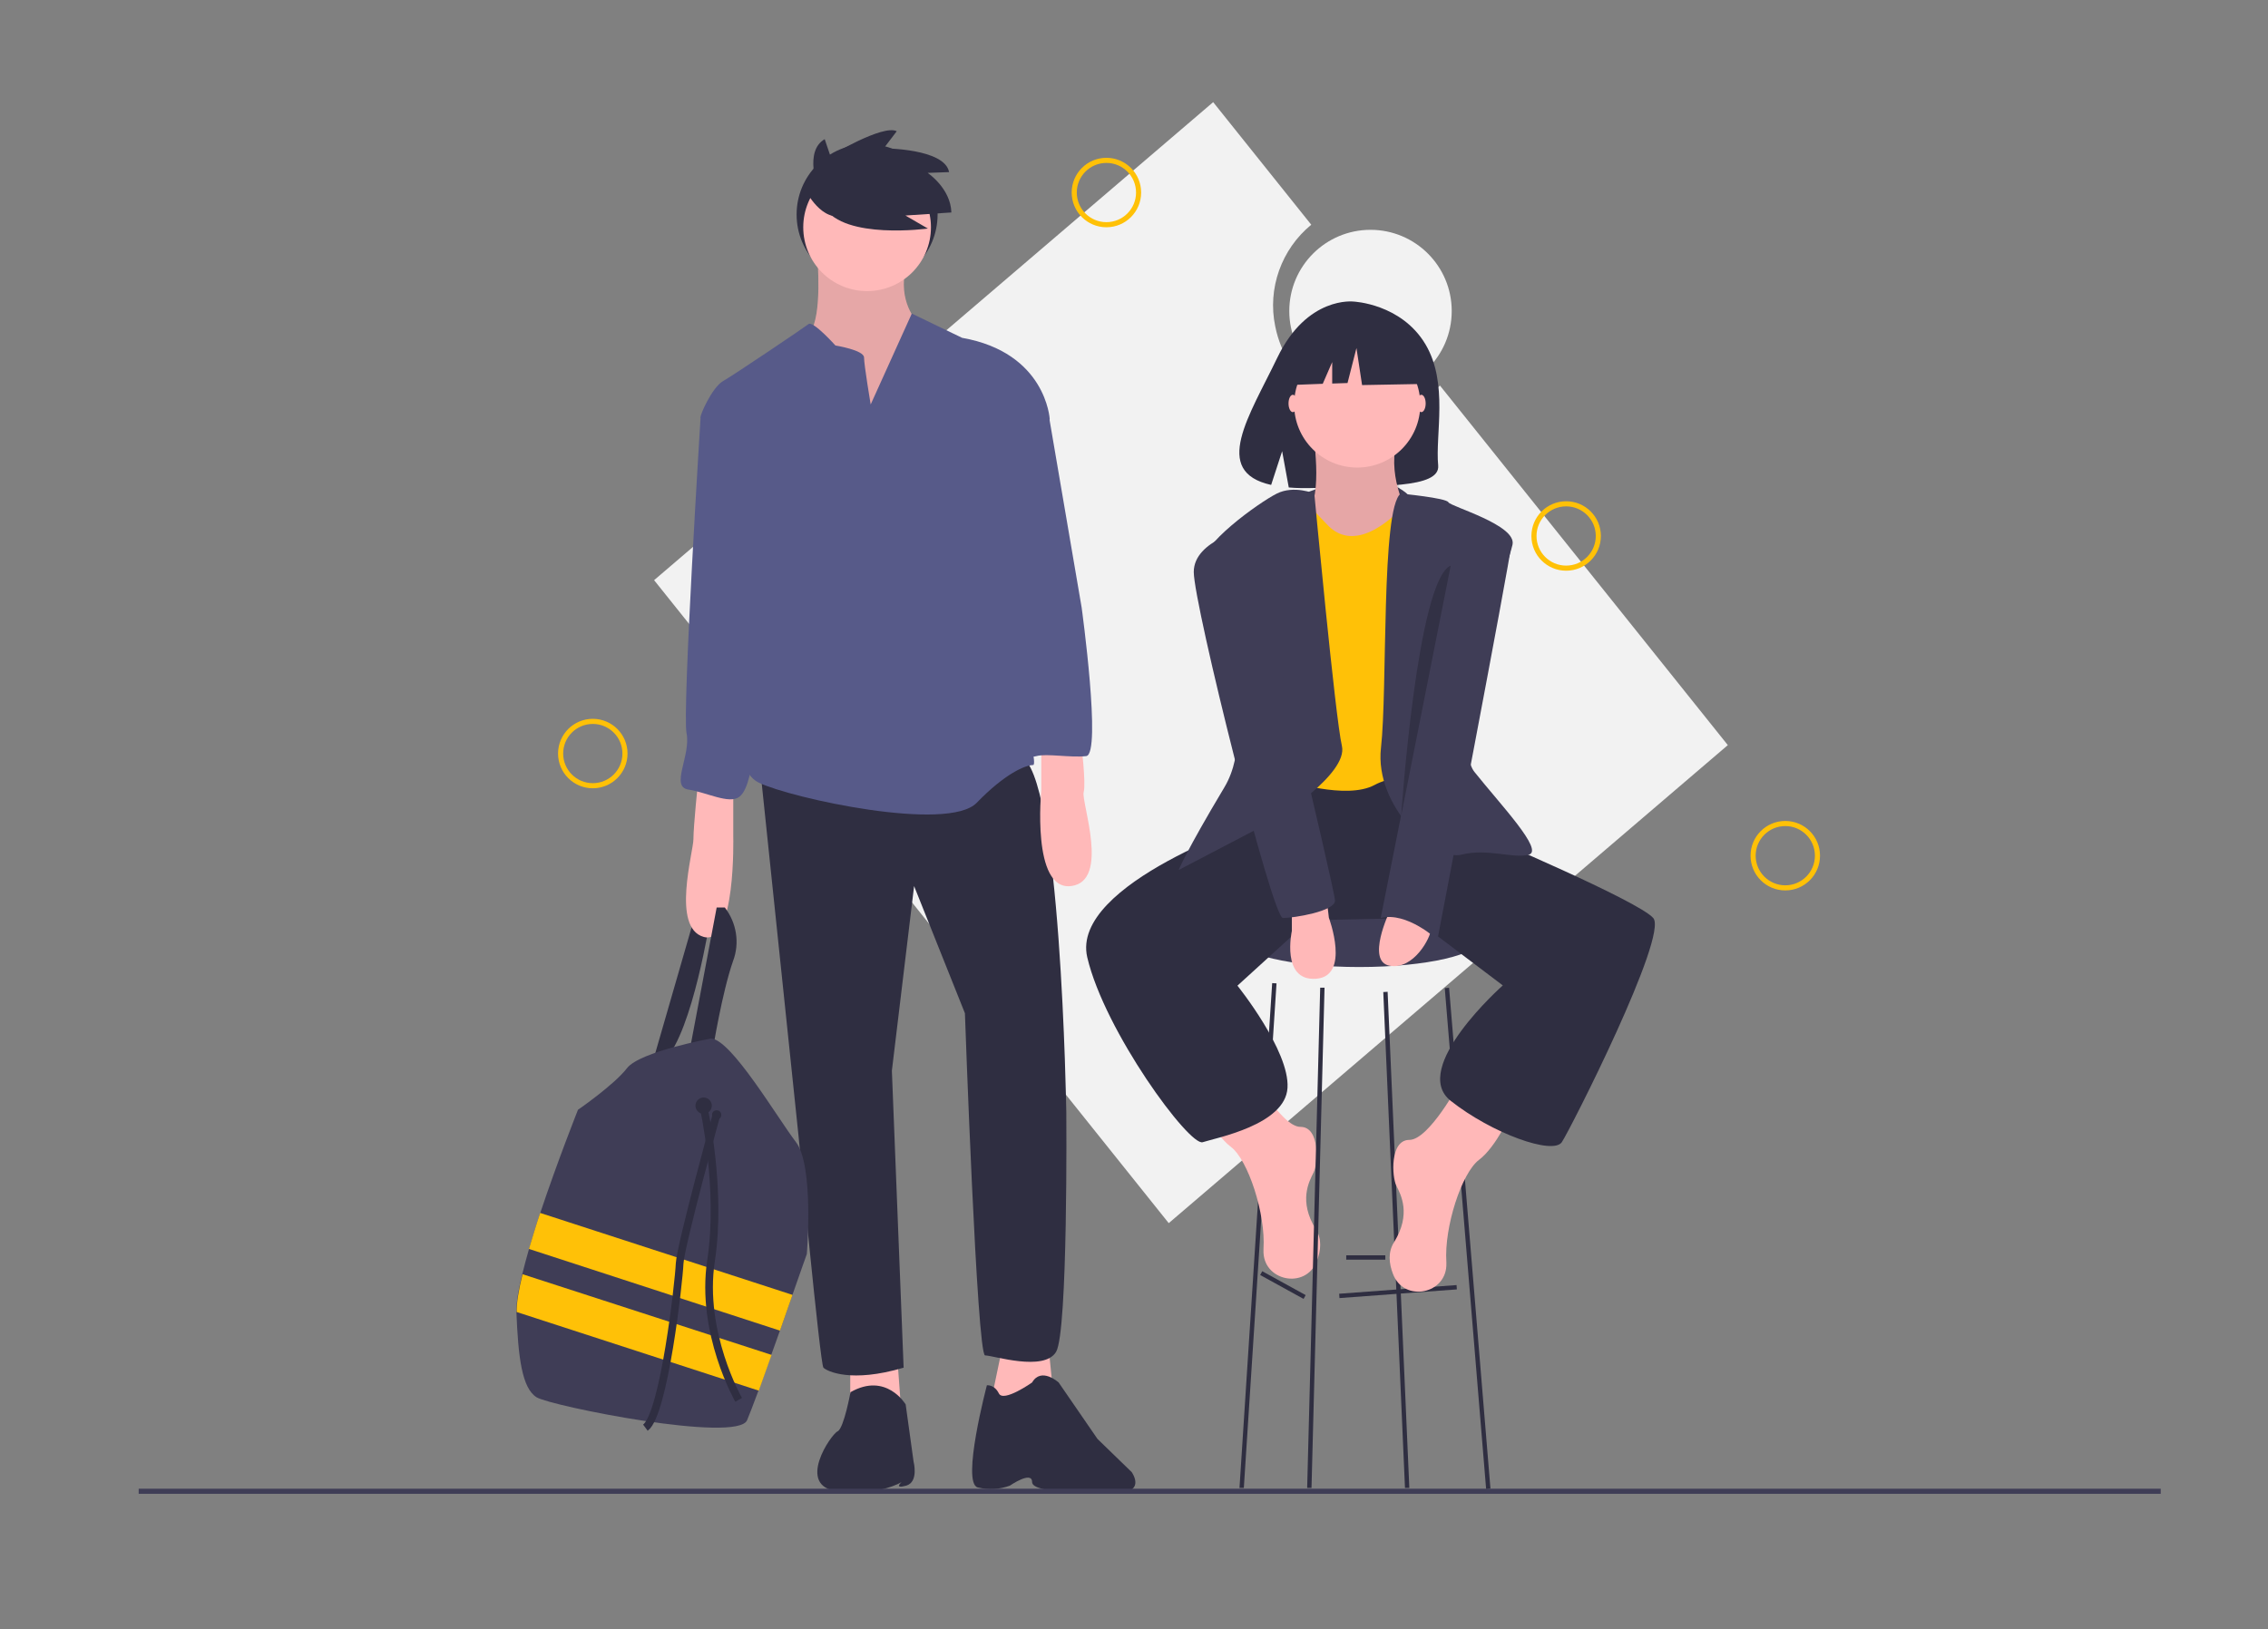
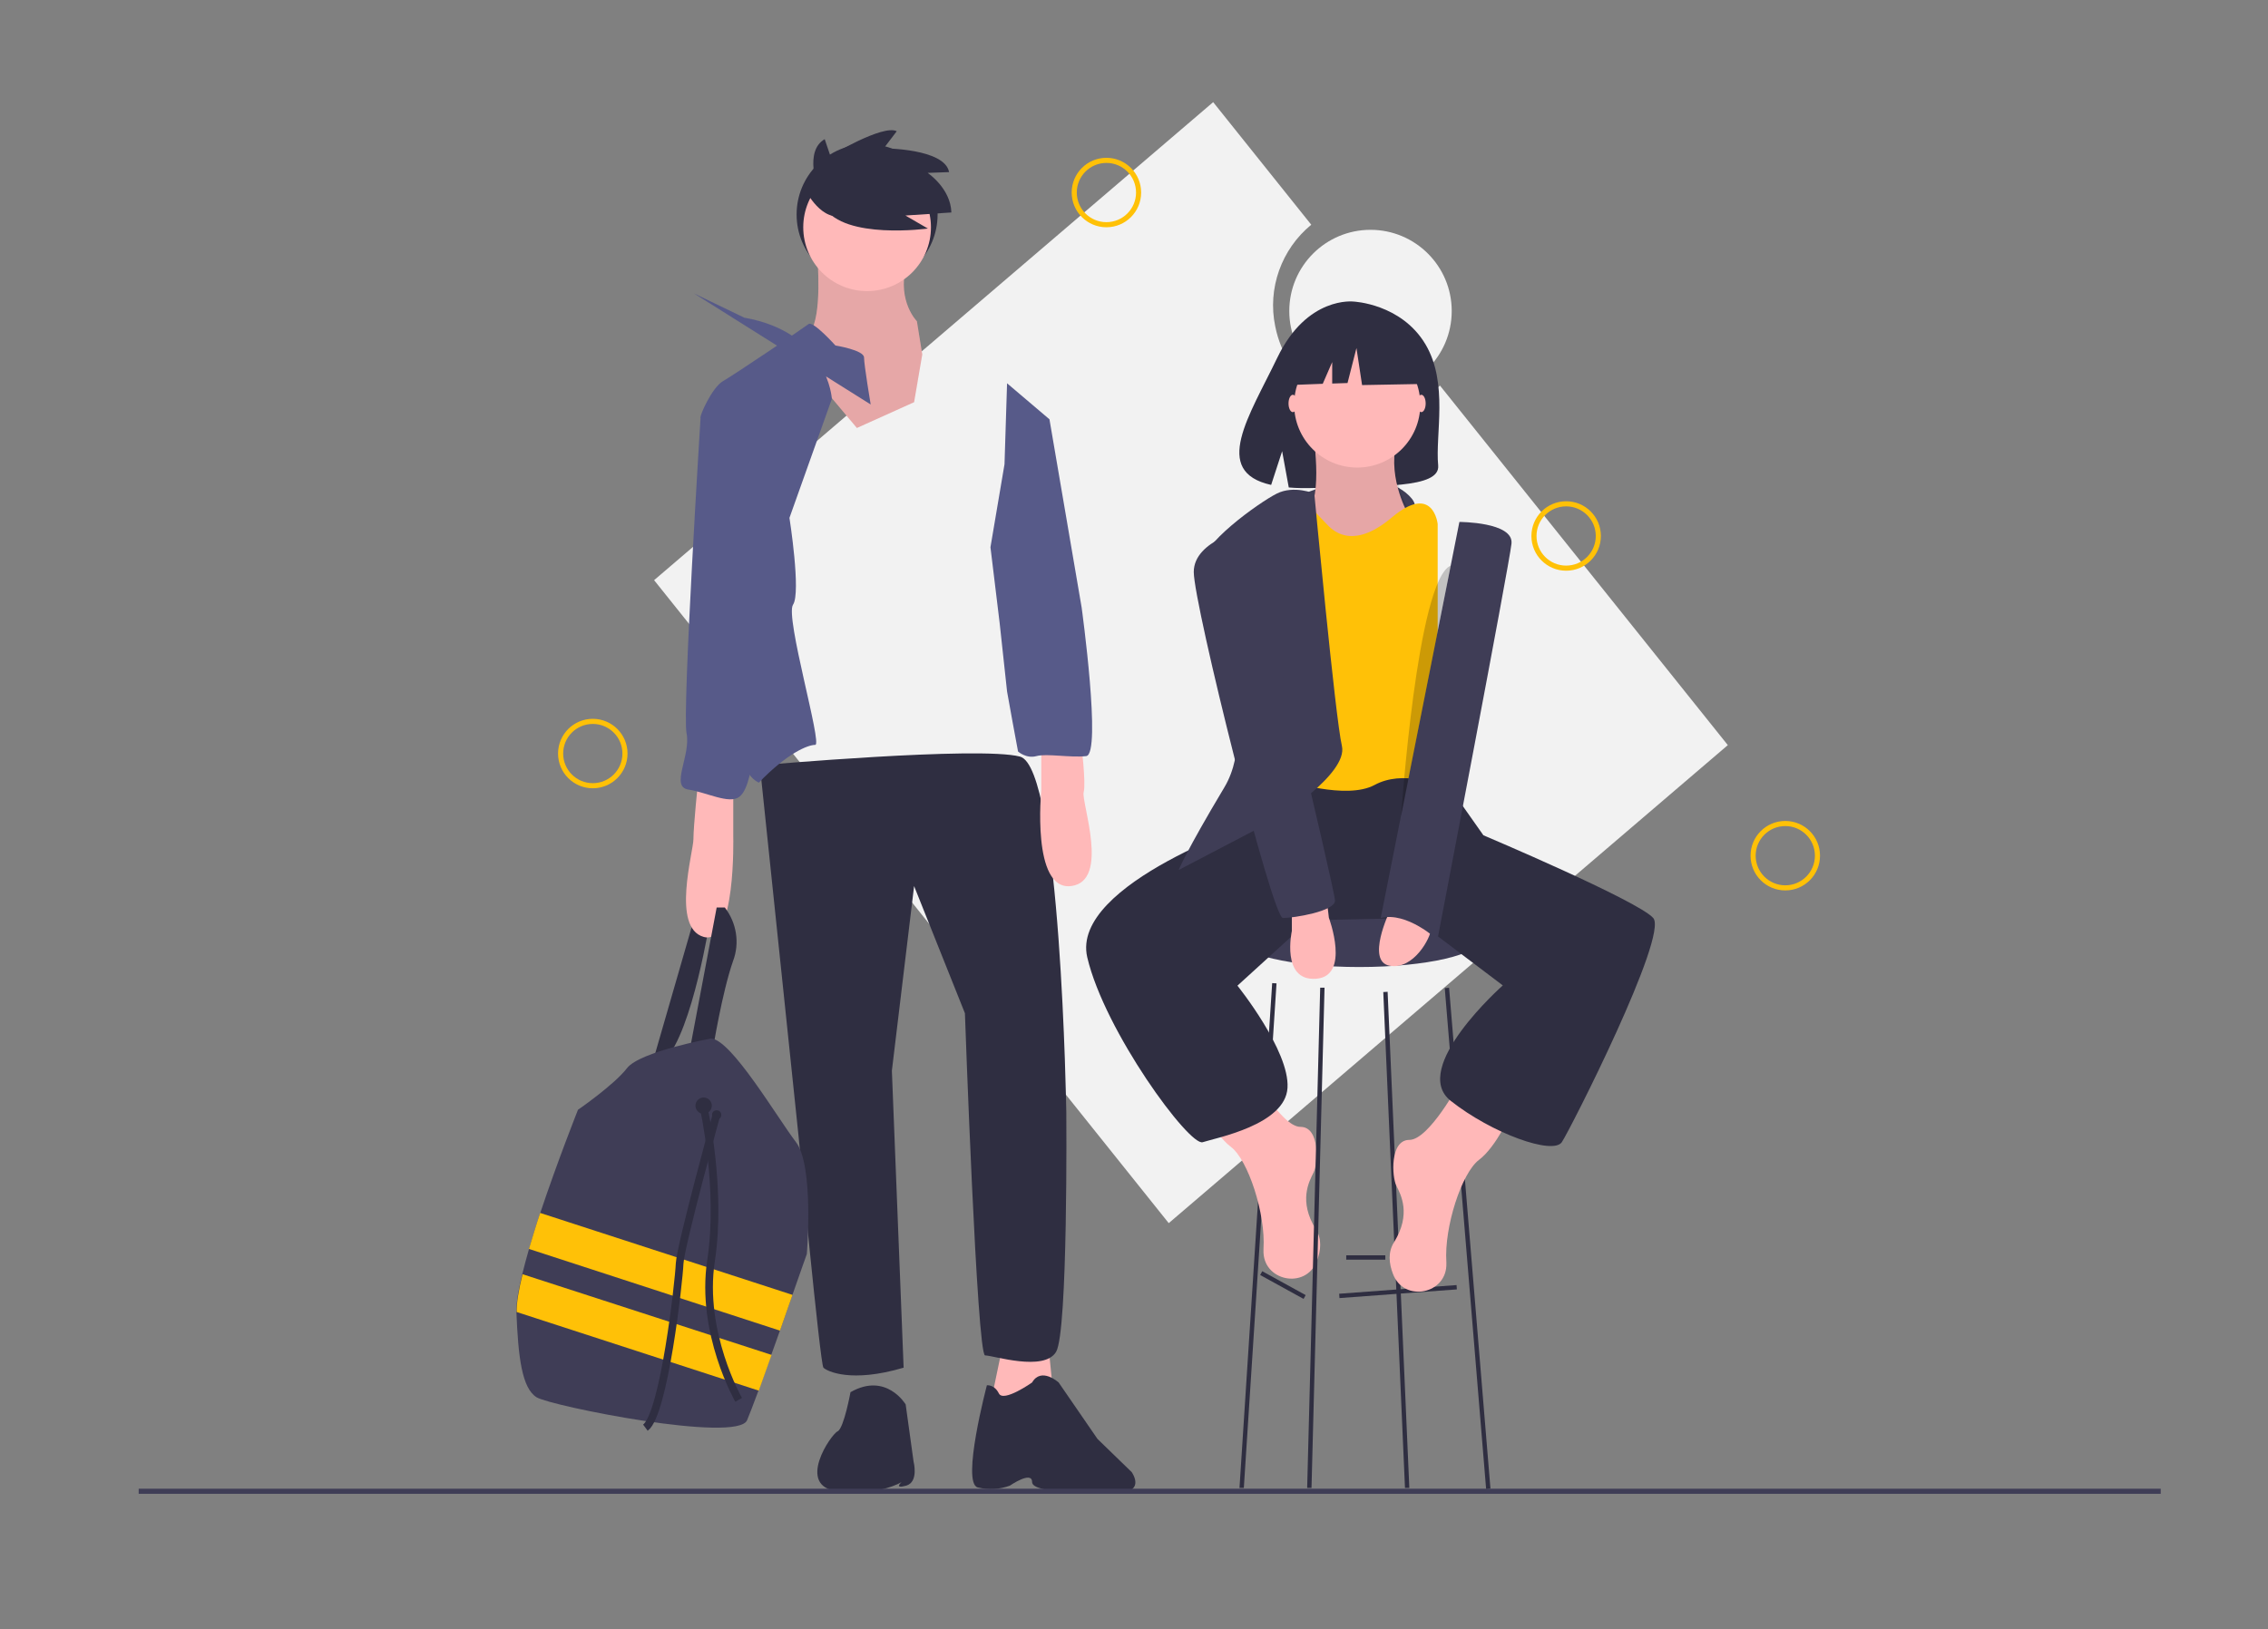
<svg xmlns="http://www.w3.org/2000/svg" version="1.1" id="b68b2dea-431f-4b15-9350-961d32a371b9" x="0px" y="0px" viewBox="89 35.7 888 638" style="enable-background:new 89 35.7 888 638;" xml:space="preserve">
  <rect x="89" y="35.7" width="888" height="638" fill="#808080" stroke="none" />
  <style type="text/css">
	.st0{fill:#F2F2F2;}
	.st1{fill:#2F2E41;}
	.st2{fill:#FFB9B9;}
	.st3{opacity:0.1;enable-background:new    ;}
	.st4{fill:#575A89;}
	.st5{fill:#3F3D56;}
	.st6{fill:#FFC107;}
	.st7{fill:none;stroke:#2F2E41;stroke-width:3;stroke-miterlimit:10;}
	.st8{fill:none;stroke:#3F3D56;stroke-width:2;stroke-miterlimit:10;}
	.st9{fill:none;stroke:#FFC107;stroke-width:2;stroke-miterlimit:10;}
	.st10{fill:#FFB8B8;}
	.st11{opacity:0.2;enable-background:new    ;}
</style>
  <title>adventure</title>
  <path class="st0" d="M765.5,327.5L652.8,186.7c-5.1,4.7-11.4,7.8-18.2,9.2c-21.2,4.2-41.9-10.3-46.3-32.4  c-3.1-14.8,2.4-30.2,14.1-39.8L564,75.7L345.1,262.9l201.5,251.8L765.5,327.5z" />
  <circle class="st1" cx="428.5" cy="119.7" r="27.6" />
  <path class="st1" d="M344.3,452.5l17-58.9l5.8,1.8c0,0-6.9,44.1-17.7,55.3L344.3,452.5z" />
  <path class="st2" d="M409,136.3c0,0,2.1,23.1-2.9,29.7c-5,6.5,3.2,19.2,3.2,19.2l15.2,18.1l22.4-10.1l3.2-18.7l-2.1-13  c0,0-7.6-7.6-4.3-21.3C446.9,126.3,409,136.3,409,136.3z" />
  <path class="st3" d="M409,136.3c0,0,2.1,23.1-2.9,29.7c-5,6.5,3.2,19.2,3.2,19.2l15.2,18.1l22.4-10.1l3.2-18.7l-2.1-13  c0,0-7.6-7.6-4.3-21.3C446.9,126.3,409,136.3,409,136.3z" />
-   <polygon class="st2" points="421.9,568.8 421.9,583.6 441.8,587.5 440,563 " />
  <polygon class="st2" points="481.5,563 477.2,583.6 485.9,589.7 501.1,578.6 499.3,560.8 " />
  <path class="st1" d="M443.6,585.7c0,0-7.6-12.8-21.6-4.8c0,0-2.6,14.1-5,15.3c-2.6,1.1-16.6,21.6,0,23.5c16.6,1.8,25-3.6,25-3.6  s-3.2,2.8,1.8,1.4c5-1.4,2.9-9.4,2.9-9.4L443.6,585.7z" />
  <path class="st1" d="M493.1,577.1c0,0-11.2,7.9-13,4.3c-1.8-3.6-4.7-3.2-4.7-3.2s-10.1,38.2-3.6,40c4.2,1,8.6,0.8,12.6-0.7  c0,0,8.7-6,8.7-1.4c0,4.7,24.2,4.3,34.3,4s4.7-7.9,4.7-7.9l-13.4-13l-15.2-22.1C503.5,577.1,496.7,570.9,493.1,577.1z" />
  <path class="st1" d="M386.5,335.4L401.7,481c0,0,8.4,88.9,9.7,90.3c1.4,1.4,10.8,6.1,31.4,0L438.2,455l8.7-72.3l19.9,49.8  c0,0,4.7,134,7.9,134c3.2,0,23.1,6.5,27.8-1.4c4.7-7.9,4-93.6,4-93.6s-2.1-135.1-18.1-139.5C472.5,327.8,386.5,335.4,386.5,335.4z" />
  <circle class="st2" cx="428.5" cy="124.7" r="25" />
-   <path class="st4" d="M429.9,194.1c0,0-2.6-15.5-2.6-18.4c0-2.9-11.2-4.7-11.2-4.7s-8.7-9.7-10.5-8.4c-1.8,1.4-29.2,19.9-33.6,22.4  c-4.3,2.6-9,13.4-8.7,14.1c0.3,0.7,22.8,47.7,22.8,47.7s9.7,28.9,2.9,44.1s-15.5,45.2-2.9,51.3c12.6,6.1,74,19.5,85.3,7.9  c11.2-11.6,19.2-14.8,22.1-14.8s-11.9-50.2-8.7-54.9c3.2-4.7-1.4-34-1.4-34l16.6-46.6c0,0-1.4-26-34.3-31.8l-19.7-9.5L429.9,194.1z" />
+   <path class="st4" d="M429.9,194.1c0,0-2.6-15.5-2.6-18.4c0-2.9-11.2-4.7-11.2-4.7s-8.7-9.7-10.5-8.4c-1.8,1.4-29.2,19.9-33.6,22.4  c-4.3,2.6-9,13.4-8.7,14.1c0.3,0.7,22.8,47.7,22.8,47.7s9.7,28.9,2.9,44.1s-15.5,45.2-2.9,51.3c11.2-11.6,19.2-14.8,22.1-14.8s-11.9-50.2-8.7-54.9c3.2-4.7-1.4-34-1.4-34l16.6-46.6c0,0-1.4-26-34.3-31.8l-19.7-9.5L429.9,194.1z" />
  <path class="st2" d="M362.3,341.9c0,0-1.8,17.4-1.8,22.4c0,5-8.7,34.7,4,38.3c12.7,3.6,11.6-39.4,11.6-39.4v-22.1L362.3,341.9z" />
  <path class="st2" d="M512.2,325.7c0,0,2.1,16.6,1.1,20.2c-1.1,3.6,10.5,35-5,36.8c-15.5,1.8-11.6-37.6-11.6-37.6v-19.4H512.2z" />
  <path class="st1" d="M359.1,446.7l10.5-55.6h3.2c4.6,6,5.9,13.9,3.2,21c-4.3,12.3-7.9,34.7-7.9,34.7L359.1,446.7L359.1,446.7z" />
  <path class="st4" d="M368.8,194.9l-5.5,4.3c0,0-7.2,114.9-5.5,123.6c1.8,8.7-6.5,21,0.7,22.1c7.2,1.1,15.9,5.8,19.9,2.9  s4.7-13.4,6.1-15.9c1.4-2.6,4-32.5,4-32.5s7.6-30,2.9-52.4c-4.7-22.4-9-45.2-9-45.2L368.8,194.9z" />
  <path class="st4" d="M483.3,185.8l16.6,14.1l12.6,73.7c0,0,7.9,57.4,1.8,58.2c-6.1,0.7-15.5-1.1-19.5,0c-4,1.1-7.2-1.8-7.2-1.8  s-4.3-23.1-4.3-23.5c0-0.3-2.9-26.8-2.9-26.8l-3.6-29.7l5.5-32.5L483.3,185.8z" />
  <path class="st5" d="M404.9,526.8c0,0-2.4,6.7-5.6,15.9c-1.5,4.3-3.2,9-4.9,14c-1.1,3.2-2.3,6.4-3.4,9.5c-1.8,5-3.5,9.8-5,14  c-2,5.5-3.7,9.7-4.5,11.7c-4,9-76.6-5.5-82.4-9c-5.8-3.6-7.2-15.9-7.9-33.2c0-0.1,0-0.2,0-0.3c-0.1-3.5,0.8-8.7,2.3-14.8  c0.8-3.1,1.6-6.3,2.6-9.7c1.4-4.6,2.8-9.4,4.4-14.1c6.8-20.4,14.8-40.5,14.8-40.5s14.1-9.7,19.2-16.3c5-6.5,32.9-11.6,32.9-11.6  c7.9,0.3,26,31.1,33.2,40.5C407.8,492.2,404.9,526.8,404.9,526.8z" />
  <circle class="st1" cx="364.5" cy="468.7" r="3.2" />
  <circle class="st1" cx="369.6" cy="472.3" r="1.8" />
  <path class="st6" d="M399.3,542.8c-1.5,4.3-3.2,9-4.9,14l-98.3-32c1.4-4.6,2.8-9.4,4.4-14.1L399.3,542.8z" />
  <path class="st6" d="M391.1,566.3c-1.8,5-3.5,9.8-5,14l-94.8-30.8c-0.1-3.5,0.8-8.7,2.3-14.8L391.1,566.3z" />
  <path class="st7" d="M364.5,469.4c0,0,7.2,31.8,2.9,60c-4.3,28.2,10.8,54.5,10.8,54.5" />
  <path class="st7" d="M369.6,472c0,0-14.1,51.3-14.5,58.5c-0.3,7.2-6.1,58.9-13.4,64.3" />
  <path class="st1" d="M409.3,109.6c0,0-5.6-14.7,2.6-19.4l2.2,6.5c0,0,20.6-12.4,26-9.6l-5.1,6.7c0,0,23.9,0,25.6,9.3l-8.4,0.3  c0,0,9,6,9.3,15.5l-18,1.2l8.8,5.1c0,0-32.7,4.5-40.6-8.4L409.3,109.6z" />
  <path class="st1" d="M404.4,110.2c0,0,6.5,13,15.2,9.7c8.7-3.2,0-15.2,0-15.2l-5.8-2.9L404.4,110.2z" />
  <circle class="st0" cx="625.6" cy="157.5" r="31.8" />
  <line class="st8" x1="143.3" y1="619.7" x2="935" y2="619.7" />
  <circle class="st9" cx="788" cy="370.8" r="12.6" />
  <circle class="st9" cx="702.2" cy="245.6" r="12.6" />
  <path class="st1" d="M647.1,170.5c-9.5-15.9-28.1-16.7-28.1-16.7s-18.2-2.3-29.9,22c-10.9,22.7-25.9,44.6-2.4,49.8l4.3-13.2  l2.6,14.2c3.3,0.3,6.7,0.3,10.1,0.2c25.1-0.9,49.2,0.3,48.4-8.8C650.9,205.9,656.2,185.8,647.1,170.5z" />
  <ellipse class="st5" cx="621.2" cy="403.3" rx="47.7" ry="11.1" />
  <rect x="613.5" y="540.8" transform="matrix(0.997 -7.374407e-02 7.374407e-02 0.997 -38.214 48.413)" class="st1" width="46.1" height="1.7" />
  <rect x="590.5" y="529.1" transform="matrix(0.482 -0.876 0.876 0.482 -165.715 797.269)" class="st1" width="1.7" height="19.4" />
  <rect x="616.1" y="527.3" class="st1" width="15.3" height="1.7" />
  <polygon class="st1" points="576,618.4 574.3,618.4 587.1,420.7 588.8,420.8 " />
  <polygon class="st1" points="639.1,618.4 630.6,424.2 632.3,424.1 640.8,618.4 " />
  <rect x="662.5" y="422.1" transform="matrix(0.997 -8.232668e-02 8.232668e-02 0.997 -40.592 56.376)" class="st1" width="1.7" height="196.7" />
  <path class="st10" d="M660.4,459.9c0,0-11.9,22.2-19.6,22.2c-7.7,0-6.8,14.5-5.1,17.9s6,11.1-0.9,22.2c-2.4,3.8-2,8.3-0.4,12.4  c4.3,11.4,21.4,7.9,20.9-4.3c0-0.2,0-0.3,0-0.4c-0.9-13.6,6-34.9,12.8-40c6.8-5.1,12.8-18.7,12.8-18.7L660.4,459.9z" />
  <path class="st10" d="M578.6,454.8c0,0,11.9,22.2,19.6,22.2c7.7,0,6.8,14.5,5.1,17.9s-6,11.1,0.9,22.2c2.4,3.8,2,8.3,0.4,12.4  c-4.3,11.4-21.4,7.9-20.9-4.3c0-0.2,0-0.3,0-0.4c0.9-13.6-6-34.9-12.8-40c-6.8-5.1-12.8-18.7-12.8-18.7L578.6,454.8z" />
  <path class="st1" d="M588,345.8l-5.1,11.1c0,0-75,24.7-68.2,53.7c6.8,29,40,74.1,45.2,72.4s32.4-6.8,33.2-21.3  c0.9-14.5-19.6-40-19.6-40l28.1-25.6l40.9-0.9l34.9,26.4c0,0-36.6,32.4-20.4,45.2c16.2,12.8,40,21.3,43.5,16.2  c3.4-5.1,41.8-80.9,35.8-87.8c-6-6.8-66.5-32.4-66.5-32.4l-16.2-23l-63.1-3.4L588,345.8z" />
  <path class="st5" d="M599.4,229.1c0,0,28.1-12.3,41.3,0.7C653.9,242.8,605.4,238.5,599.4,229.1z" />
  <path class="st10" d="M603.3,206.4c0,0,4.3,28.1-4.3,31.5s17,17.9,17,17.9h14.5l9.4-19.6c0,0-8.5-15.3-3.4-29.8  C641.7,191.9,603.3,206.4,603.3,206.4z" />
  <path class="st3" d="M603.3,204.3c0,0,4.3,28.1-4.3,31.5s17,17.9,17,17.9h14.5l9.4-19.6c0,0-8.5-15.3-3.4-29.8  C641.7,189.8,603.3,204.3,603.3,204.3z" />
  <path class="st6" d="M597.3,229c0,0,9.4,10.2,11.1,11.9s9.4,11.1,25.6-2.6c16.2-13.6,17.9,2.6,17.9,2.6v102.2c0,0-13.6-6-24.7,0  s-34.1-1.7-34.1-1.7l-4.3-105.7L597.3,229z" />
  <path class="st5" d="M603.6,229c0,0-7.9-3.4-14.7,0s-30.7,20.4-29,28.1c1.7,7.7,23.9,61.3,8.5,86.9c-15.3,25.6-17.9,32.4-17.9,32.4  l37.5-19.6c0,0,29-17.9,26.4-29C611.8,316.8,603.6,229,603.6,229z" />
-   <path class="st5" d="M637.4,229c0,0,17.9,1.7,18.7,3.4c0.9,1.7,26.8,8.9,25.1,16.6c-1.7,7.7-25.1,76.3-14.9,89  c10.2,12.8,27.3,30.7,21.3,32.4c-6,1.7-16.2-2.6-26.4,0s-34.1-18.7-31.5-41.8C632.3,305.7,629.7,235,637.4,229z" />
  <path class="st10" d="M594.8,391.8v8.5c0,0-4.3,19.6,9.4,18.7s5.1-23.9,5.1-23.9l-0.9-7.7L594.8,391.8z" />
  <path class="st10" d="M633.1,392.6c0,0-9.4,19.6,0,21.3c9.4,1.7,16.2-11.1,16.2-14.5S633.1,392.6,633.1,392.6z" />
  <polygon class="st1" points="602.5,618.4 600.8,618.4 605.9,422.5 607.6,422.5 " />
  <ellipse class="st10" cx="645.5" cy="193.7" rx="1.7" ry="3.4" />
  <ellipse class="st10" cx="595.2" cy="193.7" rx="1.7" ry="3.4" />
  <path class="st5" d="M660.4,240.1c0,0,21.3,0,20.4,8.5c-0.9,8.5-29,155.1-29,155.1s-11.9-11.1-22.2-8.5L660.4,240.1z" />
  <path class="st5" d="M577.7,242.7c0,0-21.3,4.3-21.3,17c0,12.8,30.7,135.5,34.9,135.5c4.3,0,20.4-2.6,20.4-6.8  S577.7,242.7,577.7,242.7z" />
  <path class="st11" d="M657,257.2l-19.4,98C637.6,355.3,643.8,262.9,657,257.2z" />
  <circle class="st10" cx="620.4" cy="194.1" r="24.7" />
  <polygon class="st1" points="642.9,169 624.5,159.2 599,163.3 593.7,186.5 606.9,186 610.6,177.5 610.6,185.9 616.6,185.7   620.1,172 622.3,186.5 643.9,186.1 " />
  <circle class="st9" cx="522.2" cy="111.1" r="12.6" />
  <circle class="st9" cx="321.1" cy="330.8" r="12.6" />
</svg>